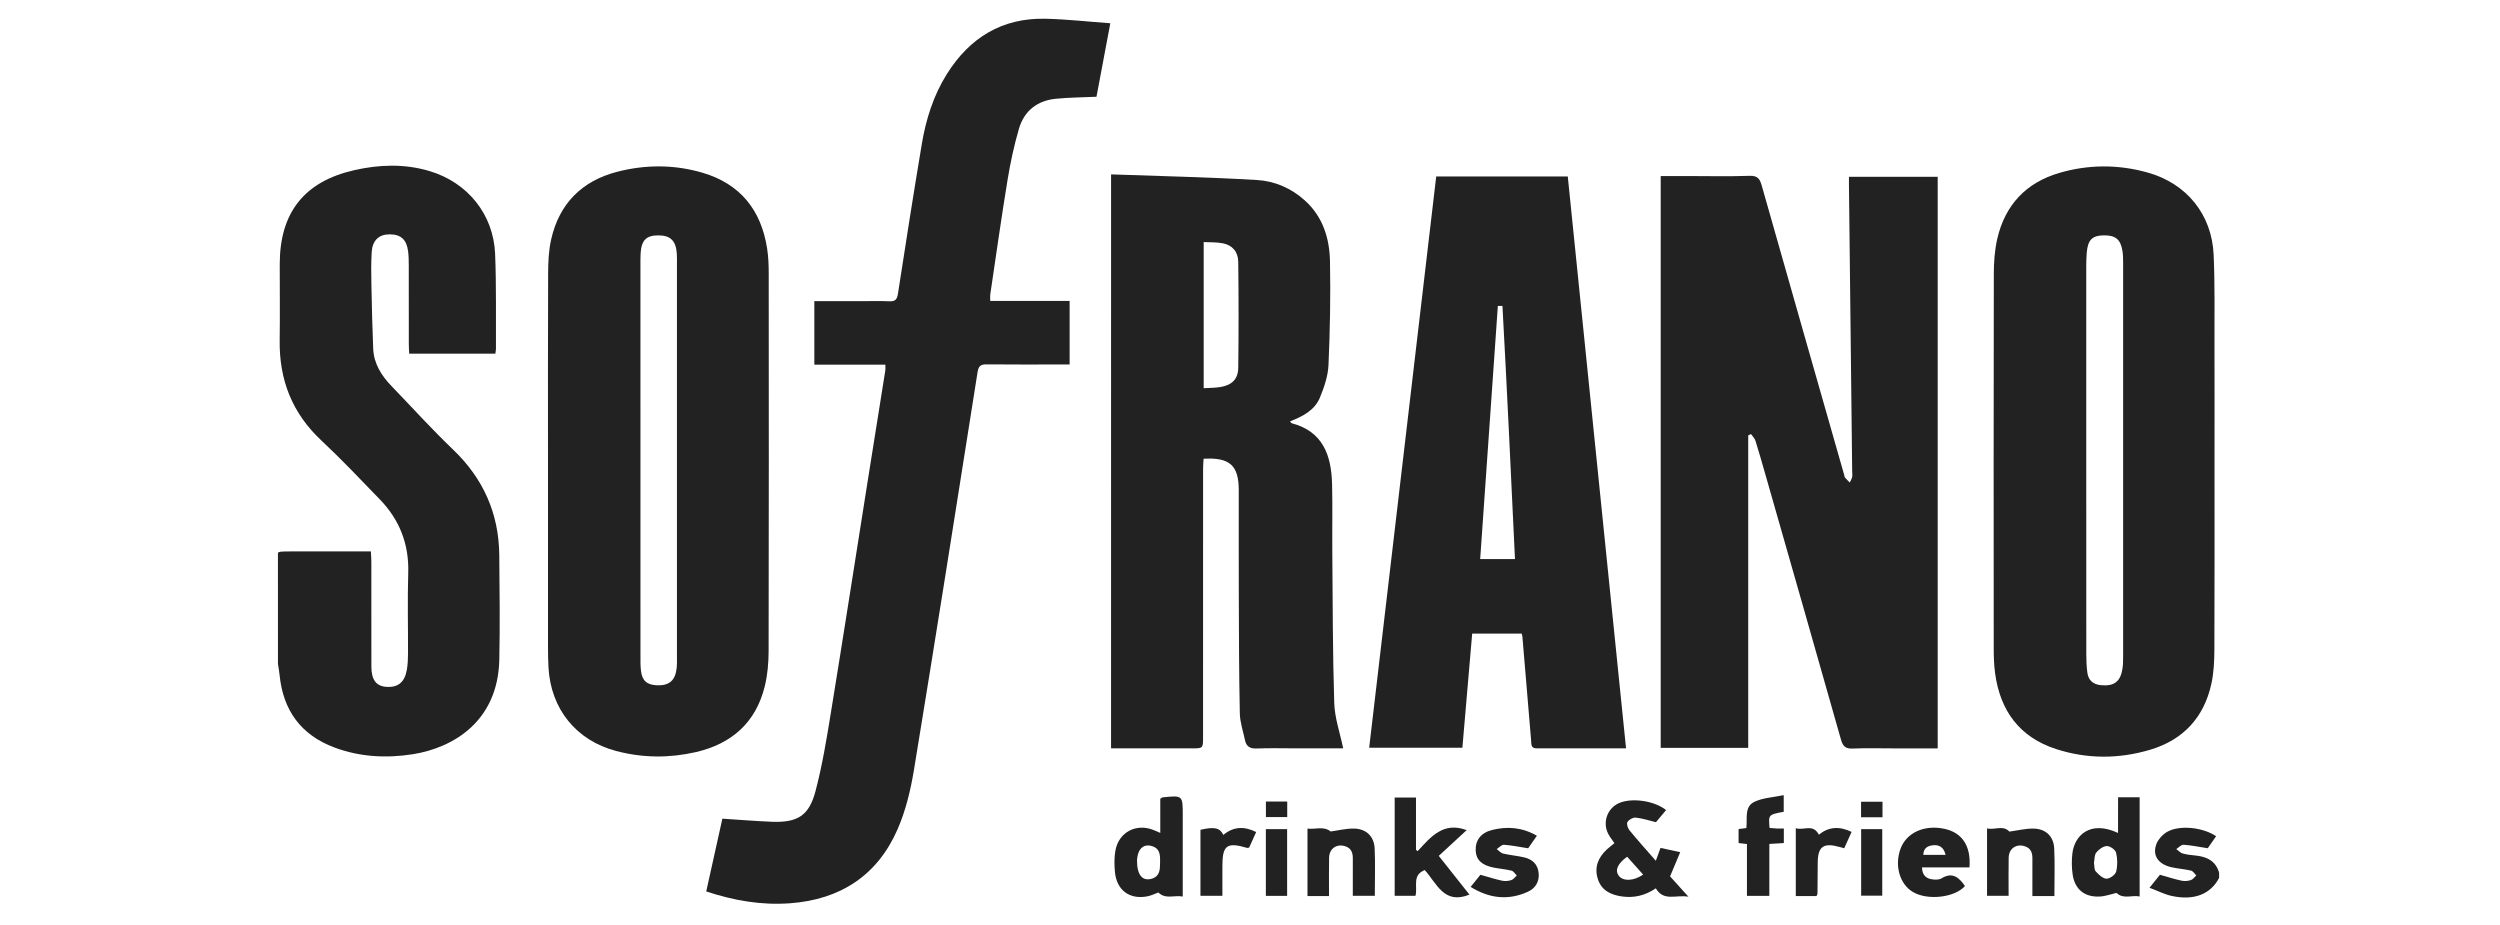
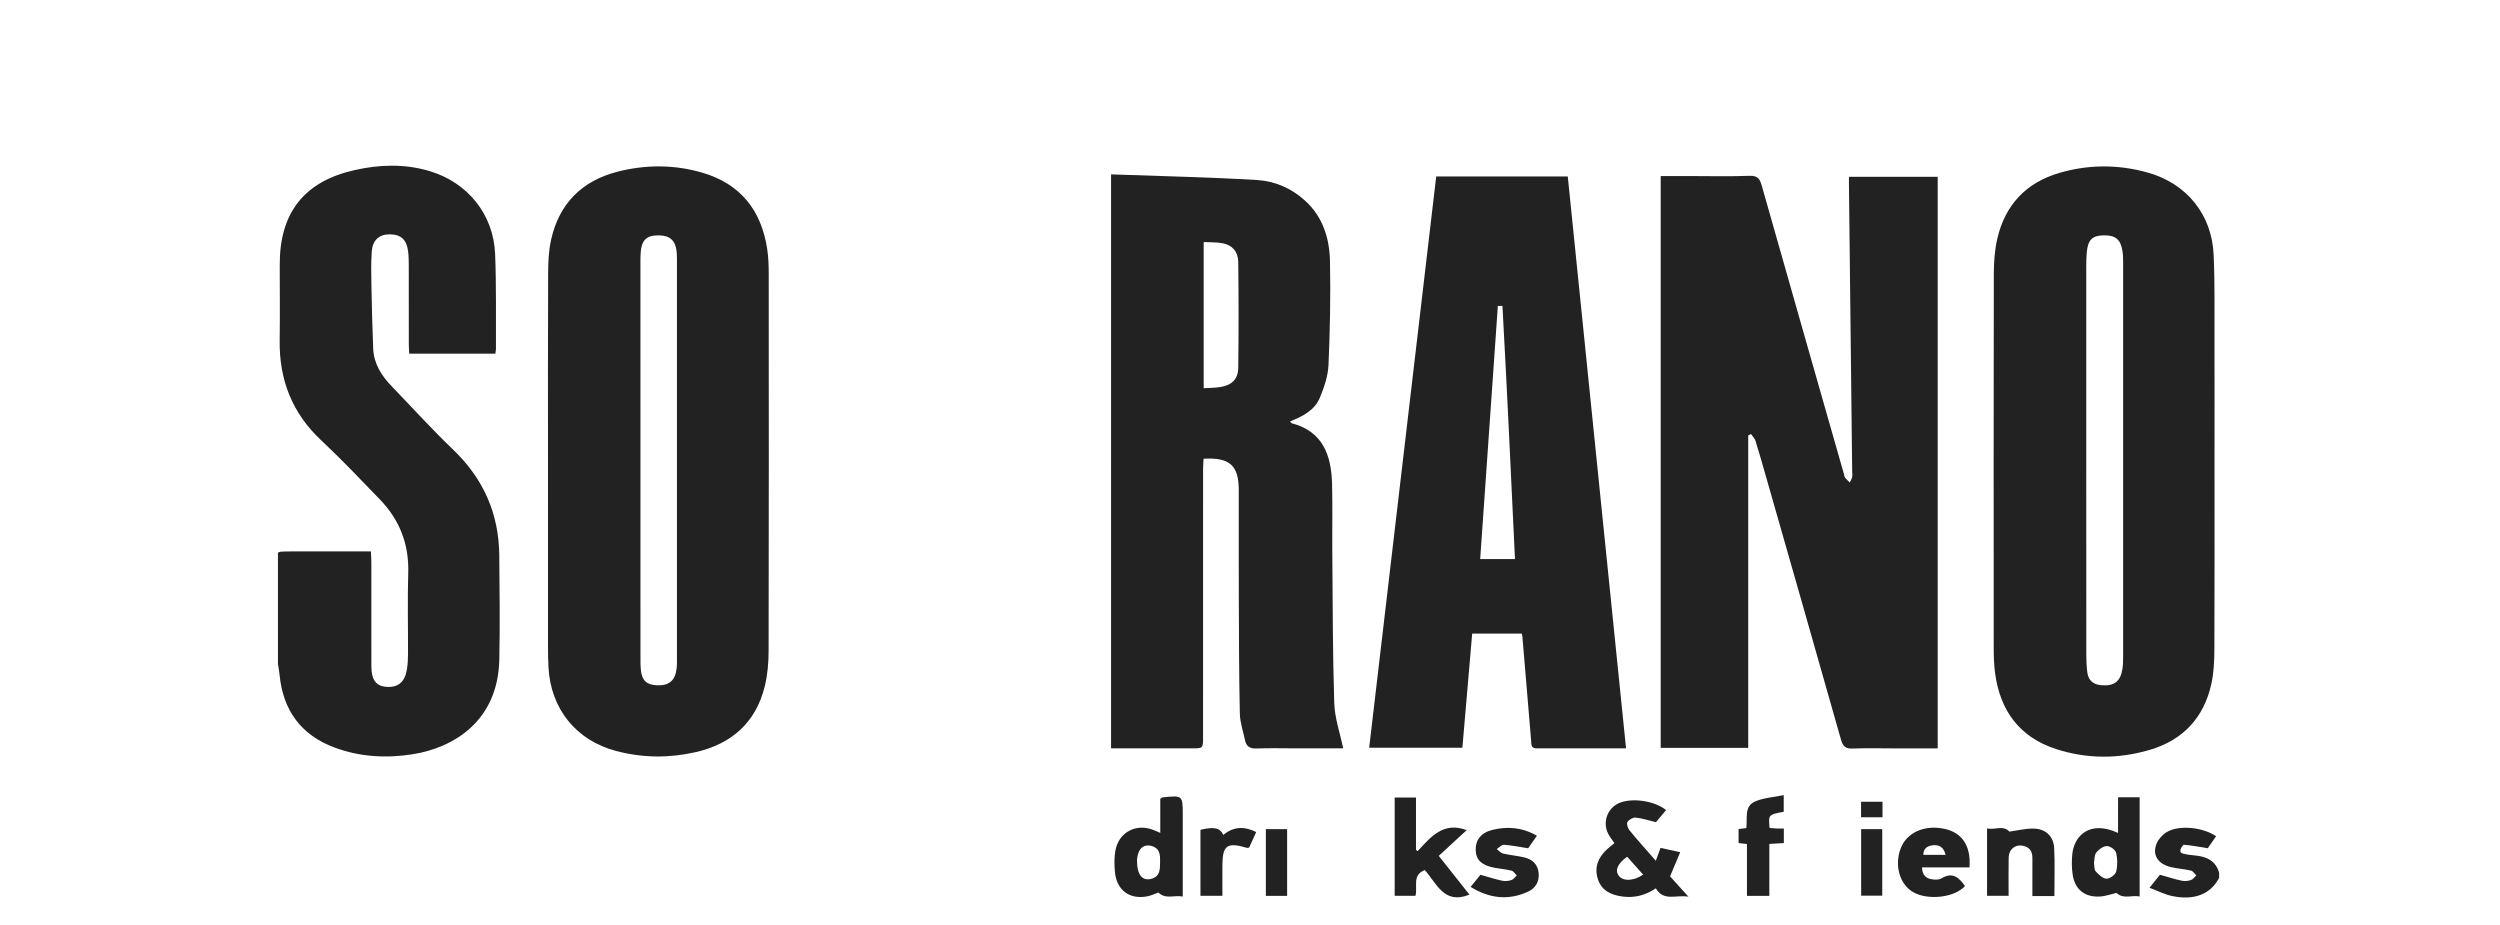
<svg xmlns="http://www.w3.org/2000/svg" width="851" zoomAndPan="magnify" viewBox="0 0 638.25 236.25" height="315" preserveAspectRatio="xMidYMid meet" version="1.0">
  <defs>
    <clipPath id="4826a904e1">
      <path d="M 70.949 42 L 128 42 L 128 194 L 70.949 194 Z M 70.949 42 " clip-rule="nonzero" />
    </clipPath>
    <clipPath id="182bf92e34">
      <path d="M 548 211 L 566.625 211 L 566.625 230 L 548 230 Z M 548 211 " clip-rule="nonzero" />
    </clipPath>
    <clipPath id="804e7d4590">
-       <path d="M 180 4.777 L 284 4.777 L 284 230.559 L 180 230.559 Z M 180 4.777 " clip-rule="nonzero" />
-     </clipPath>
+       </clipPath>
  </defs>
  <g clip-path="url(#4826a904e1)">
    <path fill="#222222" d="M 70.957 141.098 C 71.16 141.016 71.355 140.875 71.566 140.859 C 72.215 140.805 72.871 140.781 73.523 140.781 C 80.5 140.777 87.48 140.777 94.688 140.777 C 94.734 141.797 94.805 142.645 94.805 143.496 C 94.812 152.379 94.805 161.27 94.812 170.152 C 94.82 173.5 95.984 175.117 98.512 175.34 C 101.574 175.605 103.32 174.23 103.879 170.934 C 104.109 169.578 104.16 168.188 104.168 166.809 C 104.191 159.961 104.012 153.113 104.223 146.27 C 104.449 138.91 102.008 132.699 96.957 127.48 C 92.039 122.406 87.188 117.262 82.031 112.441 C 74.57 105.465 71.258 96.949 71.402 86.867 C 71.496 80.383 71.41 73.898 71.418 67.418 C 71.43 54.301 77.656 46.355 90.426 43.449 C 96.816 41.992 103.27 41.766 109.652 43.672 C 119.375 46.578 125.98 54.688 126.402 64.816 C 126.734 72.891 126.57 80.984 126.617 89.062 C 126.617 89.418 126.531 89.773 126.465 90.293 C 119.188 90.293 111.941 90.293 104.473 90.293 C 104.438 89.508 104.371 88.73 104.371 87.957 C 104.363 81.184 104.375 74.41 104.359 67.637 C 104.355 66.473 104.34 65.297 104.188 64.148 C 103.793 61.129 102.328 59.828 99.449 59.828 C 96.754 59.828 95.078 61.355 94.895 64.355 C 94.719 67.188 94.766 70.035 94.824 72.871 C 94.93 78.258 95.051 83.637 95.277 89.016 C 95.438 92.855 97.379 95.906 99.98 98.594 C 105.191 103.988 110.223 109.574 115.641 114.75 C 123.395 122.164 127.367 131.09 127.465 141.754 C 127.547 150.641 127.66 159.527 127.473 168.41 C 127.133 184.199 115.672 190.918 105.41 192.551 C 98.629 193.625 91.875 193.258 85.391 190.84 C 76.844 187.656 72.254 181.344 71.375 172.289 C 71.285 171.359 71.102 170.434 70.961 169.504 C 70.957 160.039 70.957 150.57 70.957 141.098 Z M 70.957 141.098 " fill-opacity="1" fill-rule="nonzero" />
  </g>
  <g clip-path="url(#182bf92e34)">
-     <path fill="#222222" d="M 566.535 224.137 C 564.371 228.301 560.105 229.988 554.387 228.723 C 552.586 228.324 550.891 227.445 548.766 226.648 C 549.891 225.246 550.734 224.203 551.434 223.328 C 553.414 223.883 555.18 224.457 556.992 224.844 C 557.738 225.008 558.613 224.918 559.344 224.68 C 559.875 224.504 560.27 223.902 560.723 223.488 C 560.277 223.07 559.891 222.395 559.375 222.27 C 557.684 221.867 555.926 221.773 554.238 221.371 C 551.051 220.609 549.512 218.477 550.461 215.668 C 550.895 214.379 552.086 213.051 553.289 212.363 C 556.445 210.566 562.414 211.203 565.773 213.488 C 565.012 214.582 564.246 215.68 563.637 216.555 C 561.398 216.211 559.43 215.797 557.438 215.664 C 556.852 215.625 556.219 216.379 555.605 216.77 C 556.156 217.164 556.652 217.734 557.266 217.906 C 558.375 218.211 559.551 218.312 560.711 218.438 C 563.527 218.746 565.711 219.879 566.543 222.82 C 566.535 223.262 566.535 223.699 566.535 224.137 Z M 566.535 224.137 " fill-opacity="1" fill-rule="nonzero" />
+     <path fill="#222222" d="M 566.535 224.137 C 564.371 228.301 560.105 229.988 554.387 228.723 C 552.586 228.324 550.891 227.445 548.766 226.648 C 549.891 225.246 550.734 224.203 551.434 223.328 C 553.414 223.883 555.18 224.457 556.992 224.844 C 557.738 225.008 558.613 224.918 559.344 224.68 C 559.875 224.504 560.27 223.902 560.723 223.488 C 560.277 223.07 559.891 222.395 559.375 222.27 C 557.684 221.867 555.926 221.773 554.238 221.371 C 551.051 220.609 549.512 218.477 550.461 215.668 C 550.895 214.379 552.086 213.051 553.289 212.363 C 556.445 210.566 562.414 211.203 565.773 213.488 C 565.012 214.582 564.246 215.68 563.637 216.555 C 561.398 216.211 559.43 215.797 557.438 215.664 C 556.156 217.164 556.652 217.734 557.266 217.906 C 558.375 218.211 559.551 218.312 560.711 218.438 C 563.527 218.746 565.711 219.879 566.543 222.82 C 566.535 223.262 566.535 223.699 566.535 224.137 Z M 566.535 224.137 " fill-opacity="1" fill-rule="nonzero" />
  </g>
  <path fill="#222222" d="M 494.695 191.062 C 490.891 191.062 487.191 191.062 483.492 191.062 C 479.996 191.062 476.496 190.957 473.008 191.105 C 471.219 191.188 470.5 190.574 470.016 188.871 C 463.641 166.348 457.188 143.84 450.758 121.332 C 449.918 118.395 449.09 115.457 448.172 112.543 C 447.977 111.91 447.422 111.391 447.031 110.82 C 446.797 110.926 446.555 111.043 446.32 111.152 C 446.32 137.699 446.32 164.25 446.32 190.93 C 438.77 190.93 431.453 190.93 423.977 190.93 C 423.977 142.285 423.977 93.75 423.977 44.945 C 426.293 44.945 428.523 44.945 430.758 44.945 C 436.074 44.945 441.395 45.074 446.703 44.887 C 448.836 44.812 449.324 45.789 449.809 47.508 C 456.766 72.055 463.785 96.59 470.785 121.125 C 470.863 121.402 470.879 121.734 471.051 121.949 C 471.41 122.395 471.848 122.773 472.25 123.18 C 472.461 122.715 472.762 122.266 472.859 121.77 C 472.961 121.285 472.863 120.758 472.859 120.246 C 472.586 95.852 472.309 71.453 472.035 47.059 C 472.031 46.48 472.035 45.898 472.035 45.133 C 479.609 45.133 487.059 45.133 494.695 45.133 C 494.695 93.602 494.695 142.129 494.695 191.062 Z M 494.695 191.062 " fill-opacity="1" fill-rule="nonzero" />
  <path fill="#222222" d="M 283.656 44.52 C 296.234 44.969 308.594 45.23 320.926 45.957 C 325.441 46.223 329.699 48.059 333.168 51.211 C 337.746 55.359 339.434 60.871 339.547 66.73 C 339.719 75.527 339.551 84.348 339.168 93.141 C 339.047 95.965 338.066 98.855 336.969 101.512 C 335.625 104.762 332.551 106.336 329.344 107.574 C 329.578 107.848 329.66 108.02 329.773 108.051 C 337.812 110.172 339.891 116.316 340.078 123.582 C 340.227 129.406 340.086 135.234 340.137 141.059 C 340.246 153.875 340.23 166.691 340.633 179.496 C 340.754 183.32 342.102 187.105 342.914 191.051 C 339.031 191.051 334.824 191.051 330.609 191.051 C 327.332 191.051 324.051 190.957 320.781 191.09 C 319.082 191.16 318.172 190.539 317.84 188.945 C 317.375 186.676 316.574 184.41 316.527 182.137 C 316.316 172.09 316.305 162.043 316.266 151.988 C 316.23 143.031 316.258 134.078 316.254 125.117 C 316.254 118.832 313.961 116.727 307.27 117.117 C 307.227 117.988 307.148 118.898 307.148 119.809 C 307.141 142.602 307.145 165.398 307.141 188.191 C 307.141 191.051 307.129 191.055 304.312 191.055 C 298.27 191.059 292.223 191.055 286.18 191.055 C 285.391 191.055 284.602 191.055 283.652 191.055 C 283.656 142.301 283.656 93.77 283.656 44.52 Z M 307.301 61.797 C 307.301 74.336 307.301 86.586 307.301 99.109 C 308.82 99.016 310.195 99.027 311.527 98.816 C 314.461 98.352 316.086 96.82 316.125 93.902 C 316.242 84.891 316.234 75.875 316.125 66.863 C 316.094 64.219 314.574 62.559 312.121 62.102 C 310.586 61.809 308.98 61.887 307.301 61.797 Z M 307.301 61.797 " fill-opacity="1" fill-rule="nonzero" />
  <path fill="#222222" d="M 139.902 117.938 C 139.902 101.91 139.867 85.887 139.938 69.867 C 139.949 66.969 140.07 64 140.695 61.191 C 142.742 52.039 148.496 46.211 157.535 43.863 C 164.777 41.984 172.125 41.98 179.332 44.094 C 189.004 46.934 194.336 53.645 195.852 63.477 C 196.172 65.551 196.25 67.684 196.254 69.793 C 196.281 101.91 196.297 134.031 196.227 166.156 C 196.223 169.191 195.961 172.309 195.238 175.238 C 192.957 184.504 186.754 189.922 177.617 192.02 C 170.844 193.57 164.02 193.508 157.285 191.723 C 147.062 189.016 140.605 180.973 140.027 170.379 C 139.938 168.707 139.91 167.031 139.906 165.359 C 139.898 149.551 139.902 133.746 139.902 117.938 Z M 163.508 117.496 C 163.508 134.172 163.504 150.848 163.512 167.527 C 163.512 168.762 163.488 170.012 163.637 171.234 C 163.945 173.785 165.125 174.82 167.648 174.949 C 170.797 175.113 172.406 173.766 172.746 170.594 C 172.867 169.516 172.824 168.414 172.824 167.32 C 172.832 134.043 172.832 100.762 172.824 67.484 C 172.824 66.609 172.844 65.734 172.797 64.863 C 172.609 61.516 171.223 60.109 168.121 60.09 C 164.961 60.066 163.711 61.359 163.543 64.848 C 163.504 65.723 163.504 66.598 163.504 67.469 C 163.508 84.148 163.508 100.82 163.508 117.496 Z M 163.508 117.496 " fill-opacity="1" fill-rule="nonzero" />
  <path fill="#222222" d="M 565.367 117.926 C 565.367 133.875 565.406 149.828 565.332 165.777 C 565.32 168.746 565.188 171.785 564.543 174.668 C 562.637 183.18 557.41 188.859 549.02 191.383 C 541.004 193.789 532.883 193.809 524.93 191.238 C 515.594 188.223 510.617 181.43 509.344 171.84 C 509.066 169.754 509 167.625 508.996 165.52 C 508.977 133.688 508.957 101.859 509.02 70.027 C 509.023 66.988 509.23 63.875 509.91 60.93 C 511.895 52.352 517.234 46.641 525.695 44.16 C 533.188 41.957 540.805 41.941 548.328 44.059 C 558.258 46.852 564.688 54.75 565.145 65.055 C 565.48 72.613 565.336 80.199 565.359 87.773 C 565.391 97.82 565.371 107.871 565.367 117.926 Z M 532.621 117.496 C 532.621 134.027 532.617 150.555 532.633 167.09 C 532.633 168.613 532.695 170.152 532.891 171.664 C 533.145 173.652 534.328 174.727 536.371 174.926 C 539.68 175.238 541.332 174.066 541.852 170.805 C 542.023 169.734 542.035 168.629 542.035 167.539 C 542.043 134.117 542.043 100.688 542.035 67.266 C 542.035 66.246 542.035 65.219 541.887 64.215 C 541.434 61.133 540.109 60.031 537.062 60.086 C 534.16 60.133 533.043 61.23 532.754 64.414 C 532.641 65.645 532.621 66.891 532.621 68.125 C 532.617 84.578 532.621 101.039 532.621 117.496 Z M 532.621 117.496 " fill-opacity="1" fill-rule="nonzero" />
  <g clip-path="url(#804e7d4590)">
-     <path fill="#222222" d="M 226.031 93.098 C 219.984 93.098 214.031 93.098 207.898 93.098 C 207.898 87.664 207.898 82.402 207.898 76.887 C 211.898 76.887 215.883 76.887 219.867 76.887 C 222.27 76.887 224.68 76.805 227.074 76.918 C 228.562 76.988 229.02 76.441 229.246 74.988 C 231.207 62.262 233.207 49.543 235.324 36.844 C 236.383 30.488 238.293 24.379 241.75 18.875 C 247.578 9.598 255.855 4.516 266.961 4.785 C 272.387 4.914 277.801 5.531 283.461 5.941 C 282.203 12.629 281.039 18.816 279.934 24.699 C 276.281 24.871 272.883 24.879 269.516 25.219 C 264.789 25.699 261.461 28.316 260.137 32.867 C 258.906 37.105 257.961 41.461 257.246 45.82 C 255.645 55.582 254.27 65.383 252.816 75.172 C 252.746 75.656 252.809 76.164 252.809 76.82 C 259.539 76.82 266.215 76.82 273.074 76.82 C 273.074 82.238 273.074 87.5 273.074 93.051 C 272.301 93.051 271.527 93.051 270.754 93.051 C 264.492 93.051 258.227 93.09 251.965 93.023 C 250.484 93.004 249.84 93.316 249.578 94.973 C 244.238 128.816 238.895 162.656 233.348 196.469 C 232.496 201.66 231.238 206.945 229.141 211.738 C 223.984 223.539 214.5 229.66 201.715 230.605 C 194.441 231.141 187.383 229.934 180.301 227.586 C 181.688 221.328 183.047 215.188 184.422 209.008 C 188.707 209.281 192.828 209.625 196.957 209.793 C 203.574 210.066 206.543 208.301 208.211 201.934 C 209.926 195.41 211.027 188.715 212.109 182.051 C 215.324 162.309 218.395 142.543 221.527 122.785 C 223.023 113.371 224.531 103.961 226.023 94.551 C 226.09 94.129 226.031 93.695 226.031 93.098 Z M 226.031 93.098 " fill-opacity="1" fill-rule="nonzero" />
-   </g>
+     </g>
  <path fill="#222222" d="M 415.129 191.043 C 407.25 191.043 399.762 191.031 392.273 191.051 C 390.805 191.055 390.977 190.012 390.898 189.082 C 390.156 180.234 389.418 171.391 388.668 162.539 C 388.652 162.328 388.574 162.125 388.484 161.762 C 384.391 161.762 380.277 161.762 375.848 161.762 C 375.02 171.391 374.191 181.066 373.348 190.891 C 365.453 190.891 357.703 190.891 349.551 190.891 C 355.254 142.277 360.957 93.711 366.664 45.055 C 377.918 45.055 388.961 45.055 400.254 45.055 C 405.195 93.625 410.148 142.164 415.129 191.043 Z M 377.891 142.738 C 380.969 142.738 383.824 142.738 386.773 142.738 C 385.742 121.062 384.762 99.578 383.574 78.109 C 383.18 78.102 382.793 78.102 382.402 78.098 C 380.898 99.621 379.398 121.145 377.891 142.738 Z M 377.891 142.738 " fill-opacity="1" fill-rule="nonzero" />
  <path fill="#222222" d="M 412.16 215.258 C 411.598 214.422 410.996 213.691 410.574 212.867 C 409.082 209.98 410.316 206.43 413.211 205.086 C 416.457 203.59 422.301 204.367 425.352 206.812 C 424.438 207.906 423.527 209 422.766 209.906 C 420.902 209.457 419.266 208.906 417.582 208.738 C 416.895 208.668 415.848 209.258 415.488 209.859 C 415.219 210.32 415.566 211.441 416.004 211.977 C 418.07 214.5 420.262 216.926 422.734 219.758 C 423.18 218.527 423.508 217.629 423.926 216.469 C 425.457 216.805 427.035 217.145 428.957 217.562 C 428.039 219.754 427.242 221.66 426.367 223.738 C 427.699 225.211 429.148 226.816 431.059 228.926 C 427.816 228.375 424.754 230.219 422.734 226.789 C 420.008 228.645 417.145 229.297 414.094 228.867 C 411.293 228.473 408.871 227.379 407.93 224.414 C 406.984 221.449 407.98 218.988 410.156 216.926 C 410.785 216.344 411.484 215.82 412.16 215.258 Z M 415.406 218.719 C 412.953 220.508 412.273 222.148 413.23 223.516 C 414.293 225.027 416.996 224.996 419.5 223.289 C 418.145 221.781 416.816 220.301 415.406 218.719 Z M 415.406 218.719 " fill-opacity="1" fill-rule="nonzero" />
  <path fill="#222222" d="M 296.219 212.641 C 296.219 209.535 296.219 206.656 296.219 203.926 C 296.578 203.707 296.691 203.574 296.816 203.562 C 301.957 203.039 301.957 203.039 301.957 208.129 C 301.957 214.164 301.957 220.199 301.957 226.234 C 301.957 227.012 301.957 227.793 301.957 228.887 C 299.746 228.465 297.633 229.68 295.719 227.852 C 294.926 228.137 293.949 228.637 292.914 228.836 C 288.34 229.715 285.043 227.238 284.633 222.543 C 284.477 220.75 284.449 218.887 284.766 217.133 C 285.617 212.41 290.156 210.086 294.594 211.945 C 295.043 212.133 295.488 212.324 296.219 212.641 Z M 290.277 219.504 C 290.227 223.434 291.691 225.055 294.094 224.32 C 296.043 223.723 296.156 222.07 296.164 220.461 C 296.176 218.75 296.379 216.816 294.27 216.066 C 292.723 215.516 291.367 215.973 290.699 217.578 C 290.375 218.352 290.332 219.246 290.277 219.504 Z M 290.277 219.504 " fill-opacity="1" fill-rule="nonzero" />
  <path fill="#222222" d="M 540.746 203.543 C 542.77 203.543 544.43 203.543 546.25 203.543 C 546.25 211.953 546.25 220.277 546.25 228.871 C 544.27 228.438 542.168 229.668 540.332 227.957 C 539.035 228.25 537.508 228.832 535.961 228.891 C 532.156 229.051 529.707 227.035 529.148 223.277 C 528.887 221.496 528.871 219.625 529.082 217.84 C 529.605 213.426 533.484 209.281 540.738 212.652 C 540.738 211.039 540.738 209.562 540.738 208.086 C 540.746 206.648 540.746 205.207 540.746 203.543 Z M 534.59 220.266 C 534.734 221.078 534.621 222 535.031 222.449 C 535.777 223.273 536.809 224.277 537.766 224.328 C 538.602 224.371 540.039 223.34 540.25 222.531 C 540.645 221.004 540.609 219.234 540.238 217.688 C 540.055 216.934 538.691 215.977 537.883 216 C 536.949 216.023 535.82 216.844 535.184 217.645 C 534.672 218.289 534.758 219.422 534.59 220.266 Z M 534.59 220.266 " fill-opacity="1" fill-rule="nonzero" />
  <path fill="#222222" d="M 367.316 218.504 C 370.078 221.996 372.637 225.223 375.148 228.395 C 368.633 231.051 366.773 225.461 363.738 222.125 C 360.406 223.441 361.996 226.387 361.367 228.695 C 359.664 228.695 357.957 228.695 356.062 228.695 C 356.062 220.387 356.062 212.086 356.062 203.617 C 357.797 203.617 359.512 203.617 361.5 203.617 C 361.5 208.059 361.5 212.508 361.5 216.961 C 361.645 217.074 361.785 217.188 361.93 217.301 C 365.266 213.652 368.48 209.699 374.434 211.934 C 372.137 214.051 369.789 216.219 367.316 218.504 Z M 367.316 218.504 " fill-opacity="1" fill-rule="nonzero" />
  <path fill="#222222" d="M 502.809 221.445 C 498.719 221.445 494.742 221.445 490.691 221.445 C 490.73 223.523 491.836 224.371 493.539 224.531 C 494.242 224.598 495.109 224.598 495.664 224.25 C 498.484 222.504 500.156 224.047 501.656 226.203 C 499.059 229.145 492.172 229.957 488.375 227.734 C 484.992 225.754 483.621 220.965 485.207 216.676 C 486.734 212.543 491.348 210.477 496.496 211.617 C 500.957 212.609 503.223 215.996 502.809 221.445 Z M 496.711 218.246 C 496.219 216.223 495.031 215.629 493.449 215.797 C 492.105 215.945 491.051 216.555 491.02 218.246 C 492.906 218.246 494.676 218.246 496.711 218.246 Z M 496.711 218.246 " fill-opacity="1" fill-rule="nonzero" />
-   <path fill="#222222" d="M 339.301 228.762 C 337.281 228.762 335.625 228.762 333.801 228.762 C 333.801 223.059 333.801 217.43 333.801 211.535 C 335.77 211.816 337.875 210.816 339.727 212.277 C 341.59 212.027 343.648 211.492 345.691 211.535 C 348.785 211.59 350.805 213.527 350.949 216.586 C 351.133 220.566 350.992 224.566 350.992 228.695 C 349.16 228.695 347.449 228.695 345.371 228.695 C 345.371 225.527 345.363 222.355 345.375 219.188 C 345.379 217.77 345.027 216.602 343.52 216.078 C 341.324 215.312 339.363 216.594 339.316 218.977 C 339.25 222.168 339.301 225.359 339.301 228.762 Z M 339.301 228.762 " fill-opacity="1" fill-rule="nonzero" />
  <path fill="#222222" d="M 524.488 228.758 C 522.531 228.758 520.875 228.758 518.867 228.758 C 518.867 225.512 518.859 222.344 518.871 219.172 C 518.875 217.758 518.512 216.594 517.004 216.074 C 514.801 215.316 512.859 216.602 512.812 218.988 C 512.75 222.18 512.797 225.371 512.797 228.695 C 510.883 228.695 509.172 228.695 507.293 228.695 C 507.293 223.047 507.293 217.422 507.293 211.504 C 509.254 211.941 511.418 210.582 512.992 212.309 C 515.094 212.027 517.152 211.492 519.199 211.539 C 522.285 211.598 524.301 213.531 524.441 216.598 C 524.629 220.574 524.488 224.574 524.488 228.758 Z M 524.488 228.758 " fill-opacity="1" fill-rule="nonzero" />
  <path fill="#222222" d="M 375.445 226.43 C 376.453 225.176 377.266 224.176 377.949 223.332 C 379.91 223.879 381.68 224.453 383.484 224.844 C 384.234 225.008 385.105 224.922 385.836 224.691 C 386.371 224.523 386.773 223.922 387.23 223.516 C 386.793 223.09 386.418 222.414 385.902 222.285 C 384.434 221.914 382.895 221.801 381.402 221.512 C 378.305 220.906 376.852 219.535 376.746 217.18 C 376.629 214.555 378.035 212.605 380.969 211.883 C 384.809 210.934 388.582 211.188 392.367 213.363 C 391.52 214.59 390.754 215.684 390.141 216.566 C 387.918 216.223 385.941 215.809 383.949 215.672 C 383.363 215.633 382.723 216.379 382.105 216.77 C 382.652 217.164 383.148 217.77 383.758 217.914 C 385.52 218.328 387.344 218.477 389.109 218.883 C 391.211 219.367 392.617 220.66 392.82 222.91 C 393.027 225.121 391.984 226.793 390.047 227.672 C 385.113 229.902 380.328 229.43 375.445 226.43 Z M 375.445 226.43 " fill-opacity="1" fill-rule="nonzero" />
  <path fill="#222222" d="M 451.707 228.723 C 449.609 228.723 447.902 228.723 445.996 228.723 C 445.996 224.277 445.996 219.945 445.996 215.477 C 445.207 215.387 444.594 215.316 443.859 215.234 C 443.859 214.031 443.859 212.91 443.859 211.66 C 444.512 211.574 445.133 211.492 445.84 211.398 C 446.148 208.988 445.262 205.953 447.914 204.695 C 450.086 203.668 452.699 203.566 455.383 203 C 455.383 204.863 455.383 206.059 455.383 207.246 C 451.469 207.98 451.469 207.98 451.77 211.375 C 452.359 211.426 452.98 211.492 453.605 211.52 C 454.168 211.547 454.738 211.523 455.414 211.523 C 455.414 212.859 455.414 213.977 455.414 215.234 C 454.207 215.309 453.074 215.379 451.715 215.457 C 451.707 219.828 451.707 224.164 451.707 228.723 Z M 451.707 228.723 " fill-opacity="1" fill-rule="nonzero" />
-   <path fill="#222222" d="M 463.762 228.762 C 462.035 228.762 460.316 228.762 458.465 228.762 C 458.465 223.027 458.465 217.398 458.465 211.438 C 460.449 212.117 462.844 210.191 464.352 213.094 C 466.793 211.109 469.543 210.844 472.715 212.387 C 472.055 213.848 471.449 215.188 470.828 216.559 C 470.316 216.418 469.98 216.324 469.645 216.23 C 465.516 215.07 464.086 216.117 464.066 220.297 C 464.059 222.91 464.035 225.523 464.004 228.137 C 463.996 228.332 463.848 228.535 463.762 228.762 Z M 463.762 228.762 " fill-opacity="1" fill-rule="nonzero" />
  <path fill="#222222" d="M 306.477 228.703 C 306.477 222.824 306.477 217.324 306.477 211.844 C 310.023 211.023 311.488 211.336 312.309 213.16 C 314.871 211.027 317.605 210.875 320.703 212.418 C 320.043 213.871 319.465 215.164 318.906 216.395 C 318.613 216.434 318.465 216.496 318.344 216.457 C 313.23 214.945 312.078 215.793 312.078 221.059 C 312.078 223.582 312.078 226.105 312.078 228.703 C 310.07 228.703 308.316 228.703 306.477 228.703 Z M 306.477 228.703 " fill-opacity="1" fill-rule="nonzero" />
  <path fill="#222222" d="M 328.602 228.707 C 326.723 228.707 325.012 228.707 323.172 228.707 C 323.172 223.004 323.172 217.43 323.172 211.684 C 324.949 211.684 326.715 211.684 328.602 211.684 C 328.602 217.324 328.602 222.898 328.602 228.707 Z M 328.602 228.707 " fill-opacity="1" fill-rule="nonzero" />
  <path fill="#222222" d="M 475.152 228.656 C 475.152 222.98 475.152 217.406 475.152 211.676 C 476.914 211.676 478.629 211.676 480.539 211.676 C 480.539 217.242 480.539 222.855 480.539 228.656 C 478.855 228.656 477.16 228.656 475.152 228.656 Z M 475.152 228.656 " fill-opacity="1" fill-rule="nonzero" />
-   <path fill="#222222" d="M 328.629 204.633 C 328.629 205.984 328.629 207.203 328.629 208.602 C 326.863 208.602 325.102 208.602 323.188 208.602 C 323.188 207.312 323.188 206.043 323.188 204.633 C 324.949 204.633 326.66 204.633 328.629 204.633 Z M 328.629 204.633 " fill-opacity="1" fill-rule="nonzero" />
  <path fill="#222222" d="M 475.129 208.641 C 475.129 207.285 475.129 206.07 475.129 204.676 C 476.938 204.676 478.695 204.676 480.602 204.676 C 480.602 205.961 480.602 207.23 480.602 208.641 C 478.832 208.641 477.125 208.641 475.129 208.641 Z M 475.129 208.641 " fill-opacity="1" fill-rule="nonzero" />
</svg>